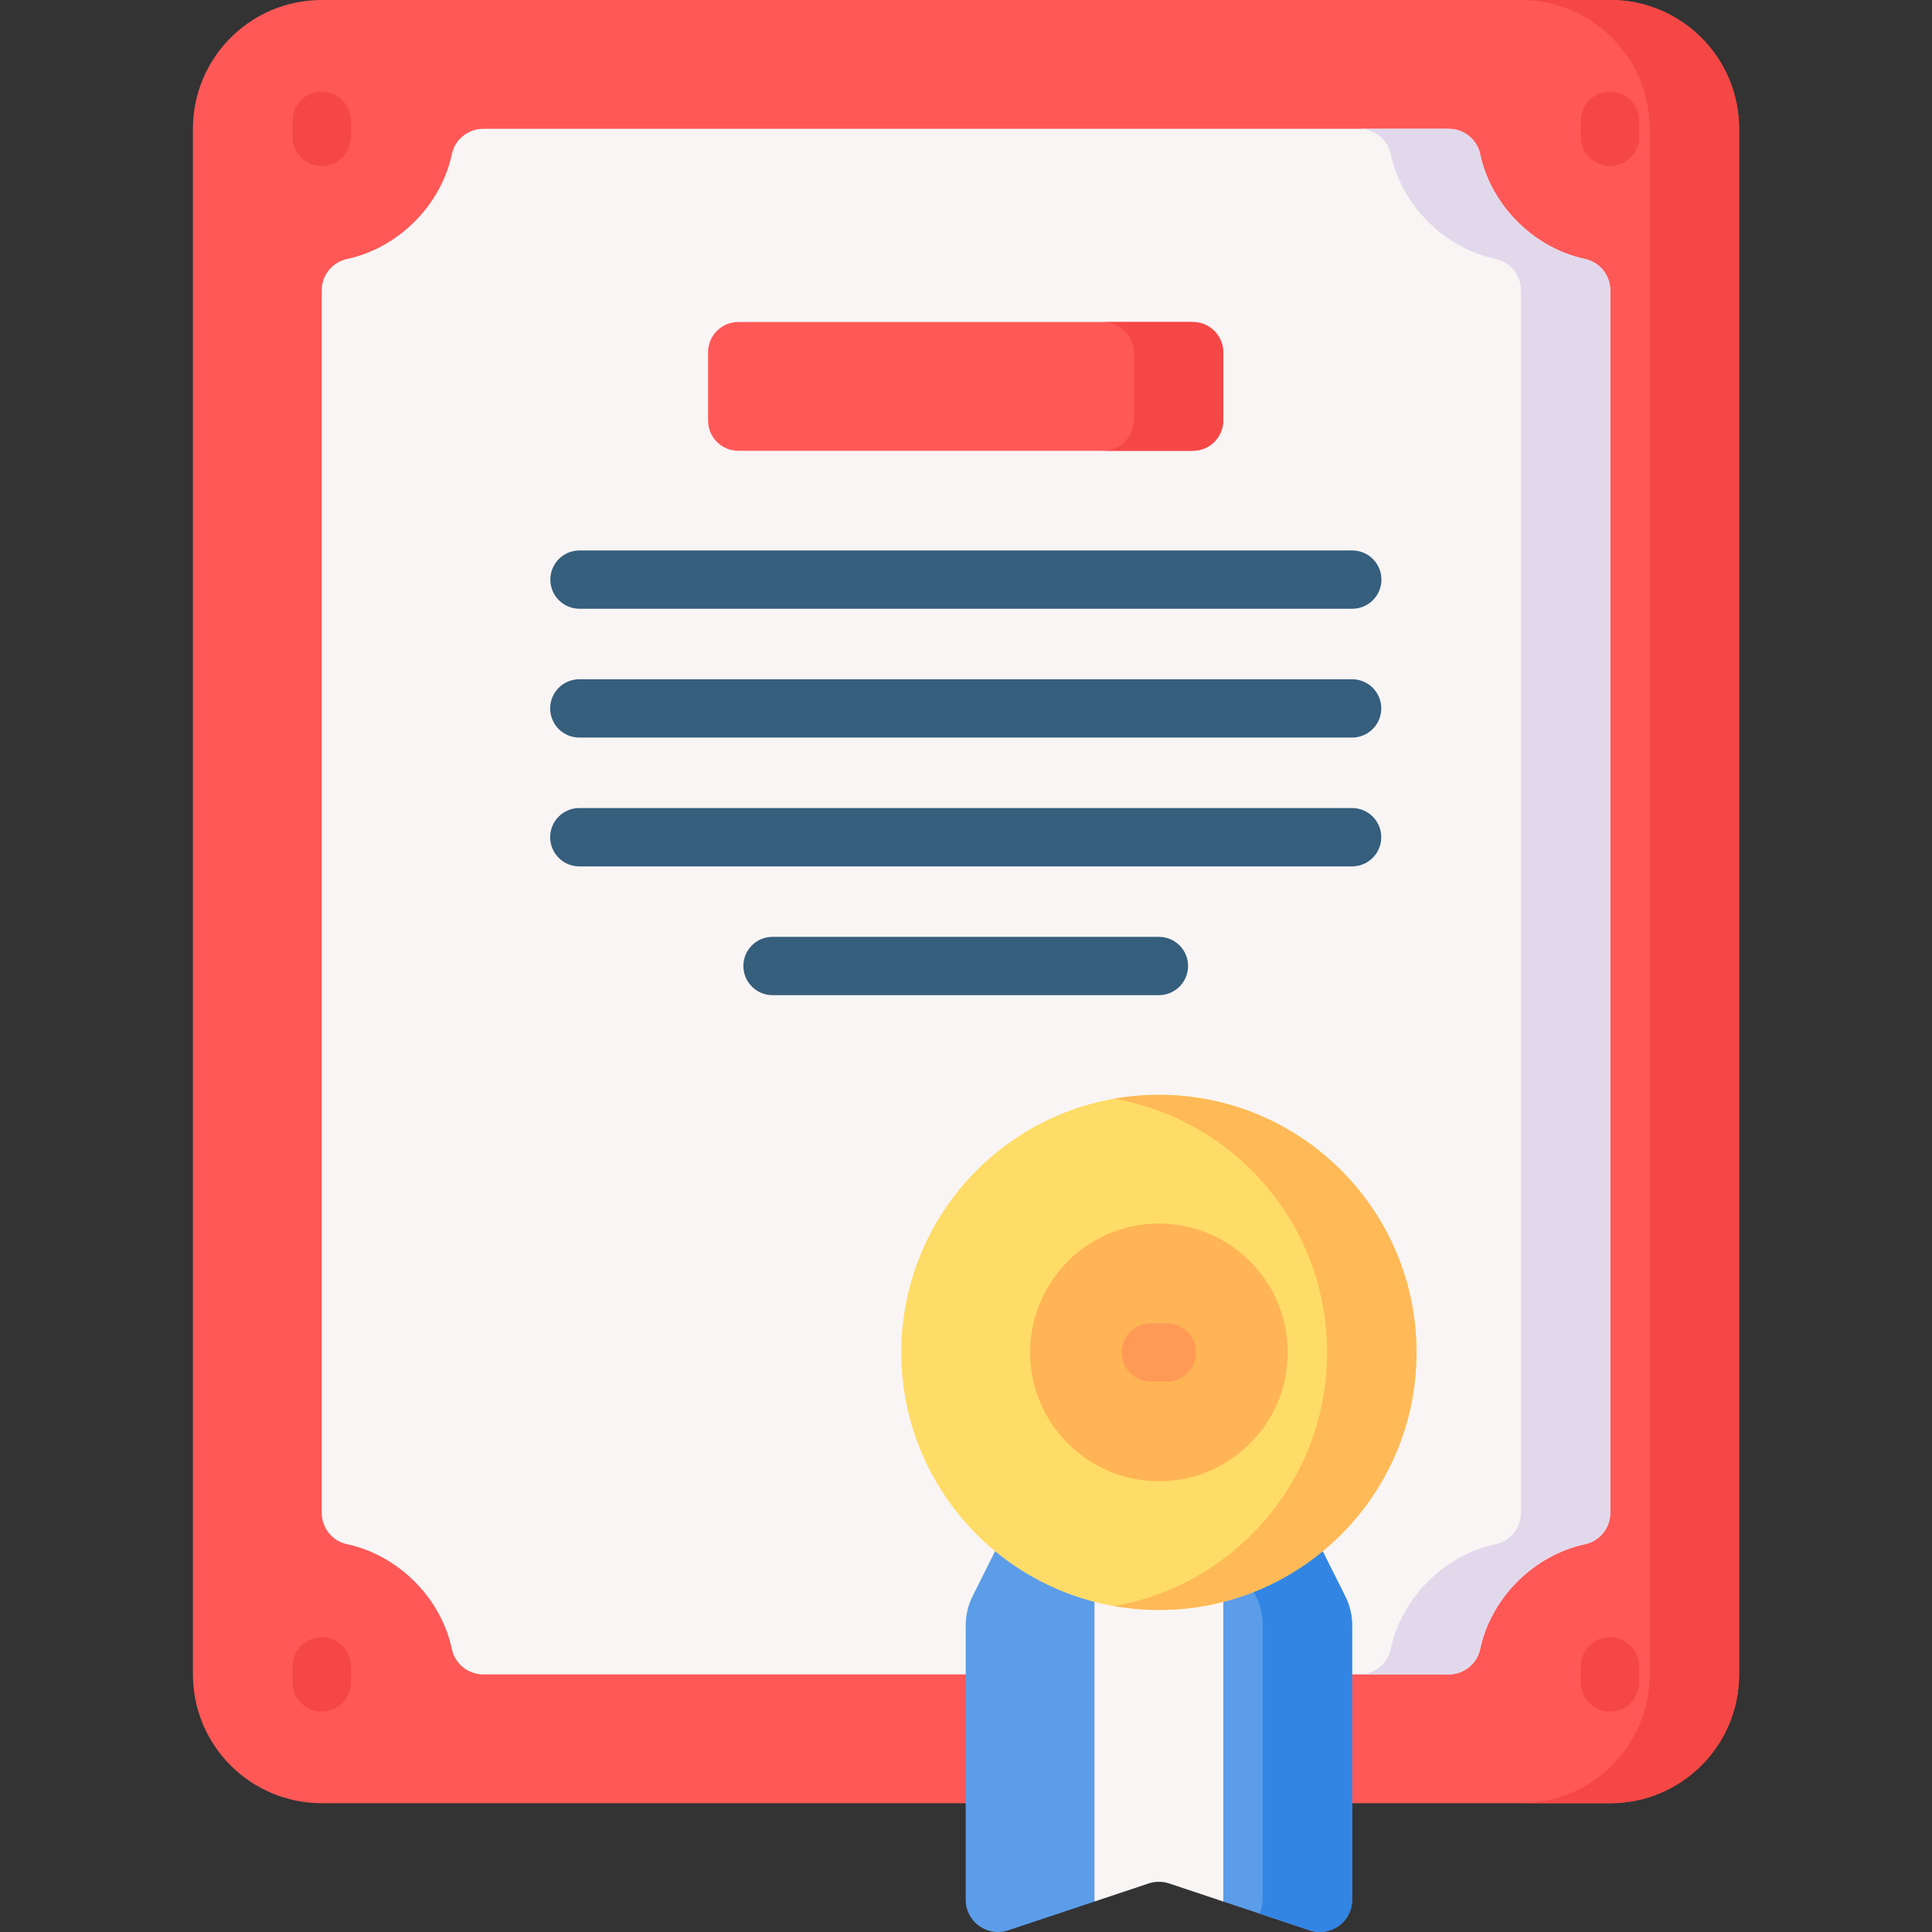
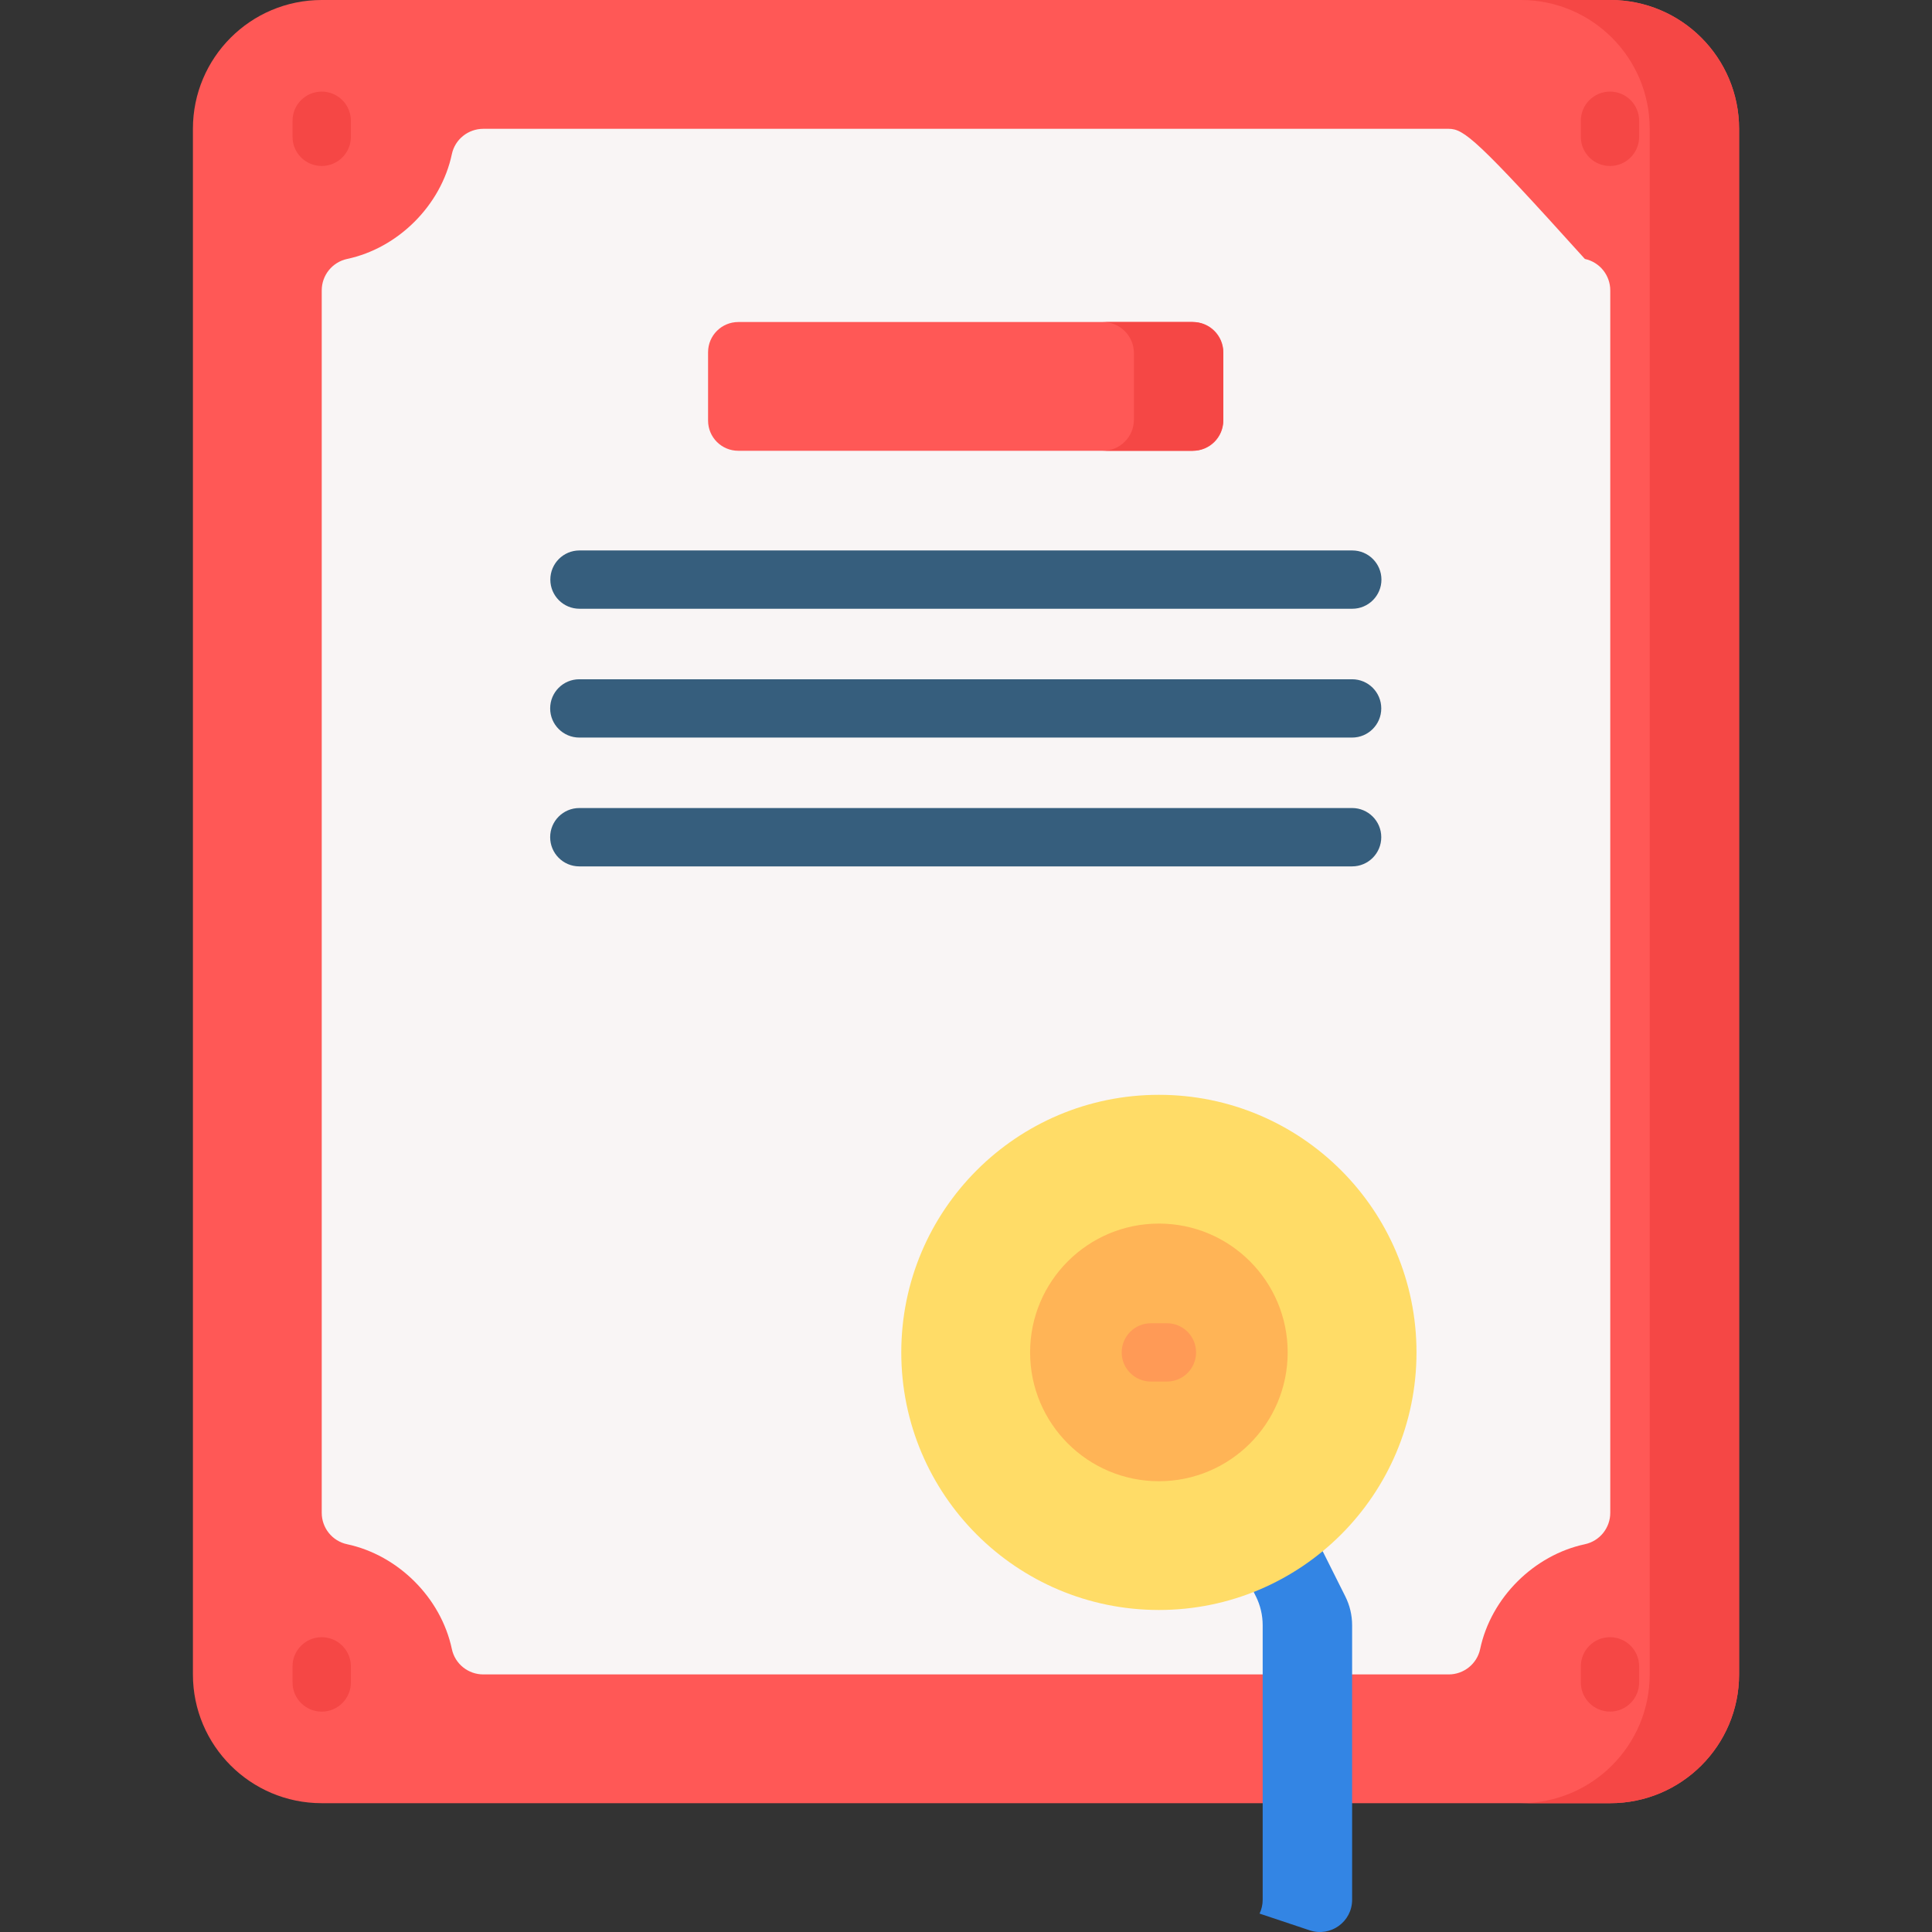
<svg xmlns="http://www.w3.org/2000/svg" width="34" height="34" viewBox="0 0 34 34" fill="none">
  <rect x="0" y="0" width="34" height="34" fill="#333333" stroke="none" />
  <g clip-path="url(#clip0_575_1909)">
    <path d="M28.338 31.733C29.59 31.733 30.605 30.718 30.605 29.467V2.267C30.605 1.015 29.59 0 28.338 0H5.661C4.41 0 3.395 1.015 3.395 2.267V29.467C3.395 30.718 4.41 31.733 5.661 31.733L28.338 31.733Z" fill="#FF5856" />
-     <path d="M23.795 29.467H25.495C25.761 29.467 25.993 29.281 26.048 29.021C26.24 28.114 26.997 27.367 27.891 27.176C28.152 27.12 28.338 26.89 28.338 26.623V5.11C28.338 4.844 28.152 4.613 27.891 4.557C26.997 4.367 26.24 3.619 26.048 2.712C25.993 2.452 25.761 2.267 25.495 2.267H8.505C8.239 2.267 8.007 2.452 7.952 2.712C7.76 3.619 7.003 4.367 6.109 4.557C5.848 4.613 5.662 4.844 5.662 5.11V26.623C5.662 26.89 5.848 27.121 6.109 27.176C7.003 27.367 7.76 28.114 7.952 29.021C8.007 29.282 8.239 29.467 8.505 29.467H16.995H23.795V29.467Z" fill="#F9F5F5" />
+     <path d="M23.795 29.467H25.495C25.761 29.467 25.993 29.281 26.048 29.021C26.24 28.114 26.997 27.367 27.891 27.176C28.152 27.12 28.338 26.89 28.338 26.623V5.11C28.338 4.844 28.152 4.613 27.891 4.557C25.993 2.452 25.761 2.267 25.495 2.267H8.505C8.239 2.267 8.007 2.452 7.952 2.712C7.76 3.619 7.003 4.367 6.109 4.557C5.848 4.613 5.662 4.844 5.662 5.11V26.623C5.662 26.89 5.848 27.121 6.109 27.176C7.003 27.367 7.76 28.114 7.952 29.021C8.007 29.282 8.239 29.467 8.505 29.467H16.995H23.795V29.467Z" fill="#F9F5F5" />
    <path d="M28.338 0H26.765C28.017 0 29.032 1.015 29.032 2.267V29.467C29.032 30.718 28.017 31.733 26.765 31.733H28.338C29.59 31.733 30.605 30.718 30.605 29.467V2.267C30.605 1.015 29.59 0 28.338 0V0Z" fill="#F54745" />
-     <path d="M27.891 4.557C26.997 4.367 26.24 3.619 26.048 2.712C25.993 2.452 25.761 2.267 25.495 2.267H23.921C24.188 2.267 24.419 2.452 24.474 2.712C24.666 3.619 25.423 4.367 26.318 4.557C26.579 4.613 26.765 4.844 26.765 5.11V26.623C26.765 26.89 26.579 27.121 26.318 27.176C25.423 27.367 24.666 28.114 24.474 29.021C24.419 29.282 24.188 29.467 23.921 29.467H25.495C25.761 29.467 25.993 29.282 26.048 29.021C26.24 28.114 26.997 27.367 27.891 27.176C28.152 27.121 28.338 26.89 28.338 26.623V5.11C28.338 4.844 28.152 4.613 27.891 4.557Z" fill="#E2D8EC" />
    <path d="M20.997 7.933H12.993C12.699 7.933 12.461 7.696 12.461 7.402V6.198C12.461 5.905 12.699 5.667 12.993 5.667H20.997C21.29 5.667 21.528 5.905 21.528 6.198V7.402C21.528 7.696 21.29 7.933 20.997 7.933Z" fill="#FF5856" />
-     <path d="M23.277 27.299L23.675 28.094C23.754 28.251 23.795 28.425 23.795 28.601V33.433C23.795 33.82 23.416 34.093 23.049 33.971L21.528 33.464L20.574 32.734C20.457 32.696 20.332 32.696 20.215 32.734L19.261 33.464L17.741 33.971C17.373 34.093 16.995 33.82 16.995 33.433V28.601C16.995 28.425 17.036 28.251 17.114 28.094L17.512 27.299L23.277 27.299Z" fill="#5C9DE9" />
    <path d="M23.675 28.094L23.277 27.299L21.704 27.299L22.102 28.094C22.18 28.251 22.221 28.425 22.221 28.601V33.433C22.221 33.521 22.201 33.603 22.166 33.676L23.049 33.971C23.416 34.093 23.795 33.82 23.795 33.433V28.601C23.795 28.425 23.754 28.251 23.675 28.094Z" fill="#3385E4" />
-     <path d="M21.528 27.299L19.261 27.299V33.464L20.215 33.145C20.332 33.107 20.457 33.107 20.574 33.145L21.528 33.464V27.299H21.528Z" fill="#F9F5F5" />
    <path d="M20.395 28.333C22.898 28.333 24.928 26.304 24.928 23.8C24.928 21.296 22.898 19.267 20.395 19.267C17.891 19.267 15.861 21.296 15.861 23.8C15.861 26.304 17.891 28.333 20.395 28.333Z" fill="#FFDC67" />
    <path d="M20.395 26.067C21.646 26.067 22.661 25.052 22.661 23.8C22.661 22.548 21.646 21.533 20.395 21.533C19.143 21.533 18.128 22.548 18.128 23.8C18.128 25.052 19.143 26.067 20.395 26.067Z" fill="#FFB456" />
-     <path d="M20.395 19.267C20.126 19.267 19.864 19.291 19.608 19.336C21.736 19.709 23.355 21.565 23.355 23.8C23.355 26.035 21.736 27.891 19.608 28.264C19.864 28.309 20.126 28.333 20.395 28.333C22.898 28.333 24.928 26.304 24.928 23.8C24.928 21.296 22.898 19.267 20.395 19.267Z" fill="#FFB957" />
    <path d="M28.333 28.812C28.05 28.812 27.82 29.041 27.82 29.325V29.608C27.82 29.892 28.05 30.121 28.333 30.121C28.617 30.121 28.846 29.892 28.846 29.608V29.325C28.846 29.041 28.617 28.812 28.333 28.812Z" fill="#F54745" />
    <path d="M28.333 1.612C28.05 1.612 27.82 1.842 27.82 2.125V2.408C27.82 2.692 28.05 2.921 28.333 2.921C28.617 2.921 28.846 2.692 28.846 2.408V2.125C28.846 1.842 28.617 1.612 28.333 1.612Z" fill="#F54745" />
    <path d="M5.661 1.612C5.378 1.612 5.148 1.842 5.148 2.125V2.408C5.148 2.692 5.378 2.921 5.661 2.921C5.945 2.921 6.175 2.692 6.175 2.408V2.125C6.175 1.842 5.945 1.612 5.661 1.612Z" fill="#F54745" />
    <path d="M5.661 28.812C5.378 28.812 5.148 29.042 5.148 29.325V29.608C5.148 29.892 5.378 30.122 5.661 30.122C5.945 30.122 6.175 29.892 6.175 29.608V29.325C6.175 29.042 5.945 28.812 5.661 28.812Z" fill="#F54745" />
    <path d="M20.536 23.287H20.253C19.97 23.287 19.74 23.517 19.74 23.8C19.74 24.083 19.97 24.313 20.253 24.313H20.536C20.82 24.313 21.049 24.083 21.049 23.8C21.049 23.517 20.82 23.287 20.536 23.287Z" fill="#FF9A56" />
    <path d="M10.198 10.713H23.798C24.081 10.713 24.311 10.483 24.311 10.2C24.311 9.917 24.081 9.687 23.798 9.687H10.198C9.914 9.687 9.685 9.917 9.685 10.2C9.685 10.483 9.914 10.713 10.198 10.713Z" fill="#365E7D" />
    <path d="M23.795 11.954H10.195C9.911 11.954 9.682 12.183 9.682 12.467C9.682 12.75 9.911 12.98 10.195 12.98H23.795C24.078 12.98 24.308 12.75 24.308 12.467C24.308 12.183 24.078 11.954 23.795 11.954Z" fill="#365E7D" />
    <path d="M23.795 14.22H10.195C9.911 14.22 9.682 14.45 9.682 14.733C9.682 15.017 9.911 15.247 10.195 15.247H23.795C24.078 15.247 24.308 15.017 24.308 14.733C24.308 14.45 24.078 14.22 23.795 14.22Z" fill="#365E7D" />
-     <path d="M20.395 16.487H13.595C13.311 16.487 13.082 16.716 13.082 17C13.082 17.283 13.312 17.513 13.595 17.513H20.395C20.678 17.513 20.908 17.283 20.908 17C20.908 16.716 20.678 16.487 20.395 16.487Z" fill="#365E7D" />
    <path d="M20.981 5.667H19.407C19.71 5.667 19.955 5.912 19.955 6.214V7.386C19.955 7.688 19.71 7.933 19.407 7.933H20.981C21.283 7.933 21.528 7.688 21.528 7.386V6.214C21.528 5.912 21.283 5.667 20.981 5.667Z" fill="#F54745" />
  </g>
  <defs>
    <clipPath id="clip0_575_1909">
      <rect width="34" height="34" fill="white" />
    </clipPath>
  </defs>
</svg>